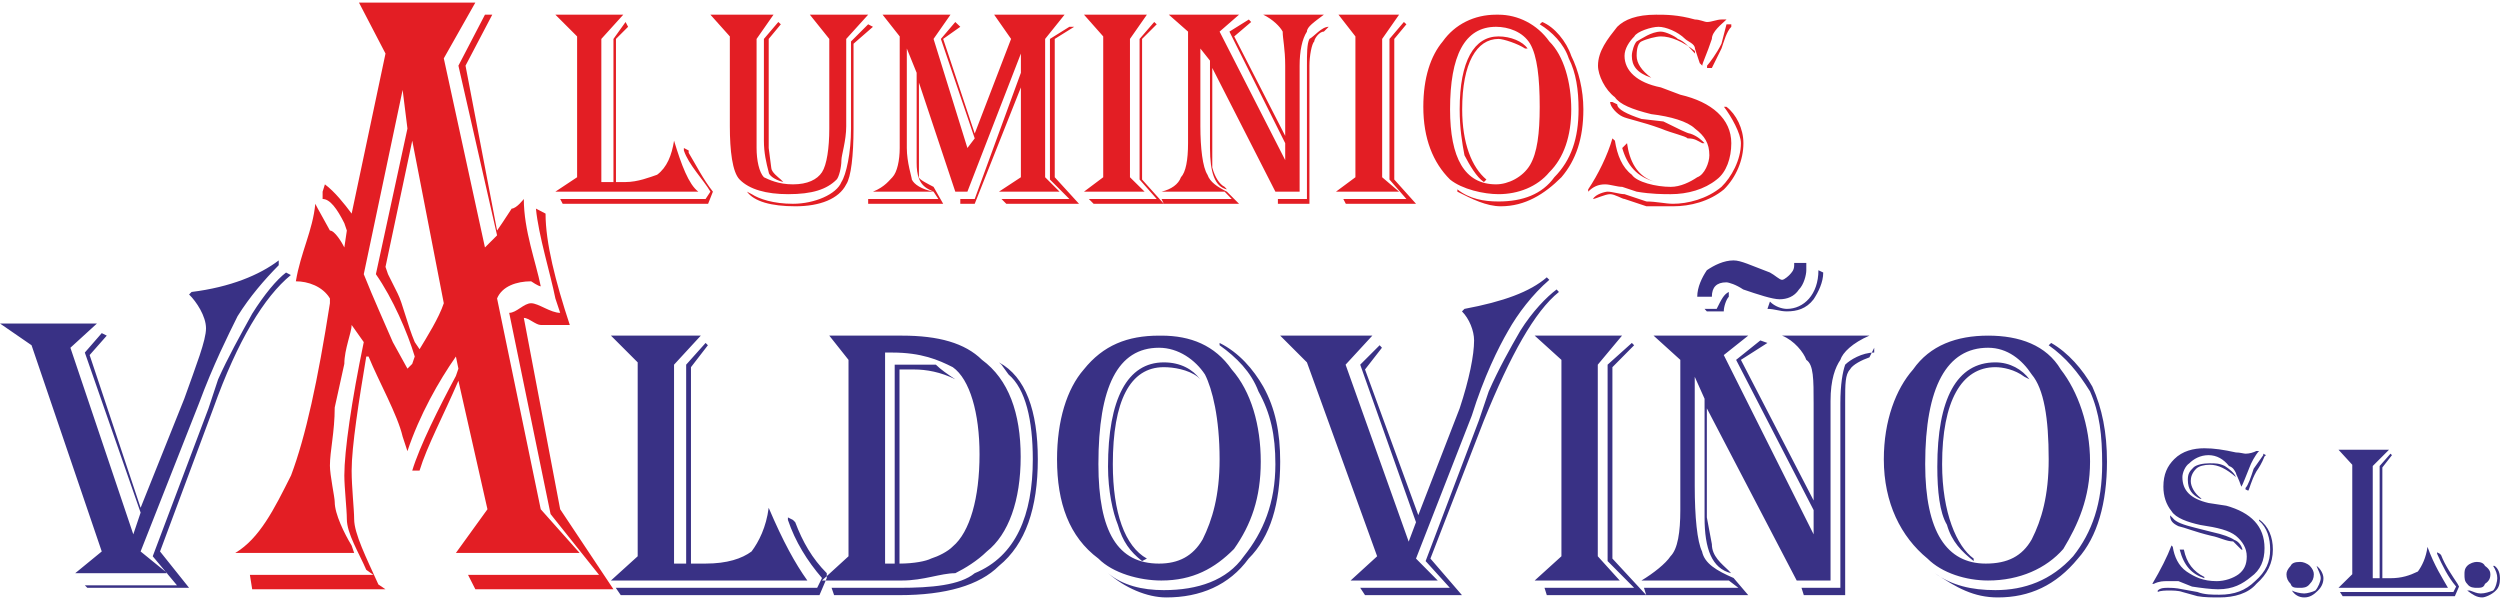
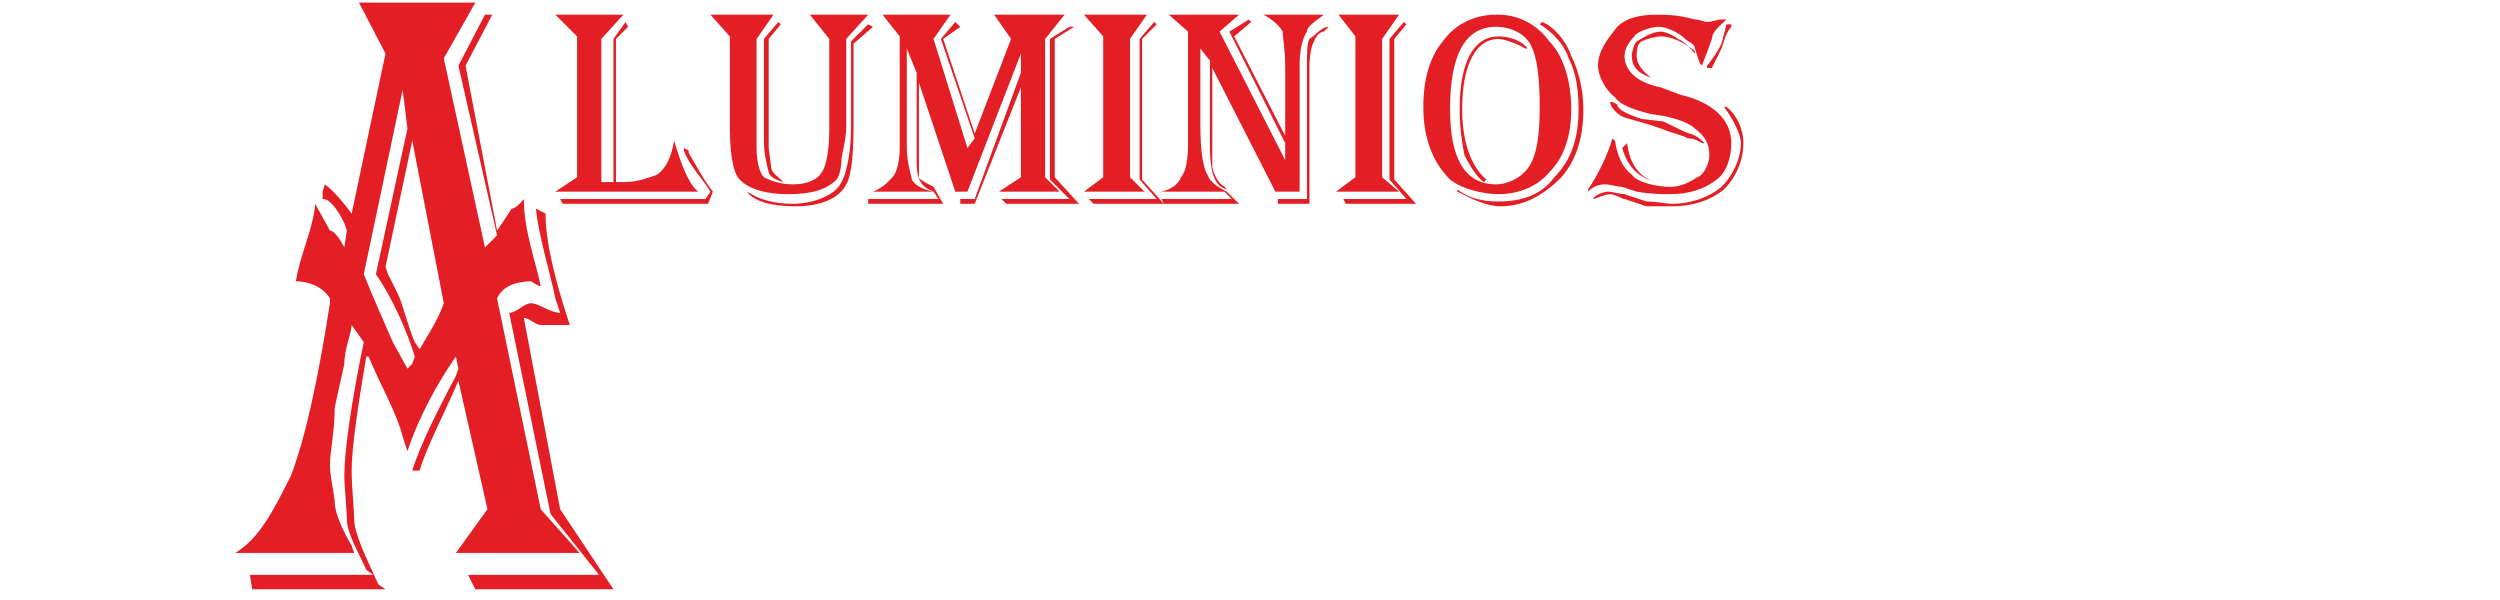
<svg xmlns="http://www.w3.org/2000/svg" xml:space="preserve" width="300px" height="72px" version="1.1" style="shape-rendering:geometricPrecision; text-rendering:geometricPrecision; image-rendering:optimizeQuality; fill-rule:evenodd; clip-rule:evenodd" viewBox="0 0 11965 2847">
  <defs>
    <style type="text/css">
   
    .fil1 {fill:#393185}
    .fil0 {fill:#E31E24}
   
  </style>
  </defs>
  <g id="Capa_x0020_1">
    <g id="_1442811633968">
      <path class="fil0" d="M2658 58l325 0 -105 116 0 685 58 0 0 -685 58 -81 12 23 -58 58 0 685c11,0 35,0 46,0 58,0 116,-23 151,-35 47,-35 70,-93 81,-163 35,116 70,209 116,244l-684 0 104 -69 0 -674 -104 -104zm754 847l-23 58 -696 0 -12 -23 696 0 23 -35c-34,-58 -104,-128 -127,-197l0 -12 23 12 0 11c35,58 70,128 116,186l0 0zm743 -847l-105 116 0 418c0,69 -23,139 -23,162 0,35 -12,82 -23,93 -47,47 -116,70 -232,70 -105,0 -186,-23 -232,-70 -35,-35 -47,-139 -47,-255l0 -430 -93 -104 302 0 -81 116 0 522c0,58 12,116 35,140 23,11 69,34 139,34 70,0 116,-23 139,-58 23,-35 35,-116 35,-209l0 -429 -93 -116 279 0zm23 58l-93 81 0 406c0,128 -12,233 -35,267 -35,70 -127,105 -243,105 -116,0 -198,-23 -232,-70l0 0 23 12c35,23 104,46 197,46 104,0 209,-46 232,-104 23,-35 46,-140 46,-256l0 -417 82 -82 23 12zm-441 -12l-58 70 0 522 12 93c0,23 34,47 46,58l12 12c-47,-12 -70,-35 -70,-47 -12,-46 -23,-93 -23,-151l0 -487 69 -81 12 11zm1358 -46l-93 116 0 662 69 69 -290 0 105 -69 0 -430 -221 557 -69 0 0 -23 69 0 221 -604 0 -92 -256 661 -58 0 -174 -522 0 348c0,35 0,81 0,105 0,11 47,34 70,46l46 81 -359 0 0 -23 336 0 -23 -35 -313 0 23 0c58,-23 81,-58 93,-69 23,-24 35,-82 35,-140l0 -534 -82 -104 325 0 -81 116 162 522 35 -46 -162 -476 69 -81 24 23 -82 58 151 453 174 -453 -81 -116 337 0zm-755 162l0 476c0,70 24,140 24,151 11,23 46,47 104,58l-23 -11c-47,-24 -58,-70 -58,-128l0 -430 -47 -116zm801 -104l-93 58 0 662 116 127 -348 0 -23 -23 325 0 -93 -93 0 -673 93 -58 23 0zm47 -58l301 0 -81 116 0 662 70 69 -290 0 92 -69 0 -674 -92 -104zm348 46l-70 70 0 673 104 116 -336 0 -23 -23 325 0 -82 -93 0 -673 70 -81 12 11zm800 -46c-46,35 -81,58 -81,81 -23,35 -35,93 -35,163l0 603 -116 0 -302 -592 0 476c12,47 35,81 59,93l11 12c-58,-12 -81,-82 -81,-198l0 -418 -46 -58 0 372c0,104 11,197 34,232 12,35 47,58 93,81l58 58 -360 0 -11 -23 336 0 -34 -35 -302 0c46,-11 81,-35 93,-69 23,-24 34,-82 34,-163l0 -534 -92 -81 336 0 -93 81 314 615 0 -81 -267 -534 93 -58 11 12 -81 69 244 476 0 -336c0,-82 -12,-128 -12,-163 -12,-23 -46,-58 -93,-81l290 0zm23 58l-23 23c-23,0 -46,35 -46,47 -12,11 -23,69 -23,116l0 661 -151 0 0 -23 139 0 0 -638c0,-58 0,-105 12,-128 23,-12 58,-58 92,-58l0 0zm47 -58l290 0 -81 116 0 662 81 69 -302 0 93 -69 0 -674 -81 -104zm325 46l-58 70 0 673 104 116 -336 0 -12 -23 302 0 -81 -93 0 -673 69 -81 12 11zm580 116l-12 0c-34,-23 -104,-46 -127,-46 -105,0 -174,116 -174,337 0,162 46,278 116,336l-12 12c-35,-23 -69,-82 -93,-128 -11,-58 -23,-128 -23,-220 0,-233 70,-349 186,-349 58,0 116,24 139,58l0 0zm-139 -162c93,0 185,46 243,128 70,69 105,197 105,325 0,127 -35,232 -105,301 -58,70 -150,105 -243,105 -70,0 -174,-23 -232,-70 -82,-81 -128,-197 -128,-348 0,-139 35,-244 93,-313 58,-82 151,-128 255,-128l12 0zm-12 58c-151,0 -220,139 -220,395 0,232 69,359 220,359 58,0 128,-34 163,-93 34,-58 46,-150 46,-278 0,-139 -12,-244 -46,-302 -35,-58 -105,-81 -163,-81zm221 -23c58,23 116,93 139,162 35,70 58,163 58,256 0,139 -35,243 -105,325 -81,81 -174,139 -290,139 -69,0 -139,-35 -208,-70l0 -11c58,46 127,58 197,58 116,0 209,-35 267,-116 81,-82 116,-186 116,-325 0,-93 -12,-175 -47,-244 -23,-70 -81,-128 -139,-163l12 -11zm882 -12c-24,23 -70,58 -70,93 -23,70 -46,116 -46,128l0 0 -12 -12c-12,-35 -23,-70 -23,-70 0,-23 -35,-34 -47,-46 -35,-35 -93,-58 -127,-58 -35,0 -105,23 -116,46 -24,24 -47,58 -47,93 0,70 58,128 174,151l93 35c151,35 244,116 244,232 0,70 -23,139 -70,174 -58,47 -139,70 -220,70 -35,0 -93,0 -163,-12l-69 -23c-24,0 -58,-12 -82,-12 -34,0 -58,12 -81,35l0 -11c47,-70 93,-163 116,-244l12 11c11,70 35,128 81,163 23,35 116,58 186,58 46,0 93,-23 127,-46 35,-12 58,-70 58,-105 0,-58 -23,-93 -69,-128 -35,-34 -116,-58 -209,-69 -93,-23 -151,-47 -174,-81 -47,-35 -81,-105 -81,-151 0,-70 46,-128 92,-186 35,-35 93,-58 186,-58 46,0 104,0 186,23 23,0 46,12 58,12 23,0 46,-12 69,-12l24 0zm23 23l0 12c-23,23 -35,70 -47,104 -23,47 -46,93 -46,93l-23 0 0 -11c11,-12 46,-58 69,-105l24 -93 23 0zm-174 128c-58,-46 -116,-70 -163,-70 -23,0 -69,12 -93,24 -23,11 -23,58 -23,69 0,35 23,70 70,105l0 0c-70,-24 -93,-58 -93,-105 0,-23 12,-58 23,-69 23,-12 70,-47 116,-47 23,0 70,23 81,35 35,12 59,46 82,70l0 -12zm151 267c46,35 81,104 81,174 0,81 -35,163 -93,221 -70,58 -162,81 -244,81 -35,0 -81,0 -127,0l-105 -35c-11,0 -46,-23 -69,-23 -24,0 -70,23 -82,23l0 0c12,-23 58,-35 70,-35 23,0 58,12 81,12l105 35c46,0 92,11 127,11 70,0 163,-23 232,-81 47,-46 93,-128 93,-209 0,-46 -46,-128 -81,-174l12 0zm-476 174c11,81 46,163 139,186l0 0c-93,-23 -139,-82 -162,-163l23 -23zm-70 -197l23 11c0,24 47,47 116,70l105 12c69,34 116,58 128,58 34,11 58,34 69,46l-11 0c-24,-12 -35,-23 -70,-23 -12,-12 -70,-23 -128,-47 -93,-34 -162,-46 -185,-58 -24,-11 -58,-46 -58,-69l11 0zm-5442 -476l-151 267 197 905 58 -58 -185 -812 127 -244 35 0 -128 244 151 789 24 -35 46 -70c23,0 58,-46 58,-46 0,151 58,302 81,418 -11,0 -46,-24 -46,-24 -70,0 -139,24 -163,82l209 1009 186 209 -592 0 151 -209 -139 -615c-70,163 -151,314 -186,430l-35 0c35,-116 128,-302 209,-453l12 -35 -12 -58c-81,116 -174,279 -232,453l-23 -70c-24,-104 -116,-267 -163,-383l-11 0c-35,209 -70,430 -70,546 0,81 12,185 12,232 0,69 58,185 116,313l34 23 -638 0 -11 -69 591 0 -34 -24c-35,-81 -93,-174 -93,-243 0,-47 -12,-151 -12,-209 0,-116 35,-360 93,-638l-58 -82c0,35 -35,116 -35,186l-46 209c0,116 -23,209 -23,278 0,47 23,151 23,174 0,58 46,151 81,209l12 35 -569 0c116,-69 186,-209 267,-371 70,-186 128,-453 186,-824l0 -23c-35,-58 -105,-82 -163,-82 23,-139 81,-243 93,-371l12 23 58 105c23,0 58,58 69,81l12 -81 -12 -35c-35,-70 -69,-116 -104,-116l0 -35 11 -35c47,35 93,93 128,140l162 -766 -127 -244 557 0zm-302 661l-128 604 12 35 46 92c24,47 47,151 82,233l23 34c35,-58 93,-150 116,-220l-151 -778zm-46 -243l-186 882c46,116 104,243 139,325l70 127 0 35 0 -35 23 -23 12 -35c-35,-116 -105,-278 -186,-394l151 -697 -23 -185zm684 592c0,139 47,324 116,533l-34 0 -105 0c-23,0 -58,-34 -81,-34l0 0 174 916 255 383 -661 0 -35 -69 627 0 -232 -291 -198 -963c35,0 70,-46 105,-46 35,0 93,46 139,46l-23 -69c-23,-116 -81,-302 -93,-430l46 24z" />
-       <path class="fil1" d="M11939 2696c20,14 26,40 26,59 0,27 -6,46 -20,59 -19,20 -52,33 -65,33 -26,0 -46,-13 -72,-33l13 0c20,7 33,14 52,14 20,0 40,-7 59,-14 13,-13 20,-45 20,-59 0,-19 -7,-39 -20,-59l7 0zm-85 -19c19,0 33,6 39,19 20,14 26,27 26,40 0,19 -6,33 -26,46 -6,19 -20,19 -39,19 -13,0 -33,0 -46,-19 -13,-13 -13,-27 -13,-46 0,-13 0,-26 13,-40 13,-13 33,-19 46,-19zm-85 118l-20 46 -537 0 -13 -20 543 0 13 -26c-39,-46 -65,-99 -91,-157l0 -7 13 7 6 6c20,52 53,98 79,138l7 13zm-577 -655l242 0 -78 78 0 537 33 0 0 -537 52 -59 7 7 -46 59 0 530c19,0 32,0 39,0 53,0 92,-13 131,-32 20,-27 39,-66 46,-118 33,91 72,150 98,196l-524 0 66 -65 0 -524 -66 -72zm-105 556c20,14 33,40 33,59 0,27 -13,46 -26,59 -20,20 -39,33 -66,33 -26,0 -46,-13 -59,-33l0 0c13,7 40,14 59,14 13,0 40,-7 53,-14 13,-13 26,-45 26,-59 0,-19 -13,-39 -20,-59l0 0zm-78 -19c13,0 32,6 46,19 13,14 19,27 19,40 0,19 -6,33 -19,46 -14,19 -33,19 -46,19 -27,0 -40,0 -46,-19 -13,-13 -20,-27 -20,-46 0,-13 7,-26 20,-40 6,-13 19,-19 46,-19zm-623 -223l13 13c14,20 53,33 105,46l79 20c59,13 92,26 111,39 20,7 33,26 39,46l-6 0c-13,-13 -26,-26 -39,-39 -33,0 -66,-20 -105,-27 -79,-19 -125,-39 -157,-46 -27,-13 -40,-26 -40,-52l0 0zm66 164c13,65 46,105 98,131l0 6c-59,-19 -98,-59 -118,-137l20 0zm360 -144c46,32 66,85 66,144 0,65 -27,118 -79,164 -39,46 -105,65 -177,65 -33,0 -72,0 -105,-6l-72 -20c-19,-7 -46,-7 -65,-7 -13,0 -40,0 -53,7l0 -7c13,-13 33,-13 46,-13 20,0 40,0 72,7l72 13c33,13 72,13 105,13 72,0 125,-20 171,-65 52,-46 72,-92 72,-151 0,-53 -14,-105 -53,-138l0 -6zm-111 -203c-46,-40 -85,-59 -125,-59 -26,0 -52,6 -65,19 -20,20 -26,40 -26,59 0,27 19,59 45,79l7 6 -7 0c-39,-19 -59,-45 -59,-91 0,-27 7,-40 27,-59 13,-13 46,-20 78,-20 26,0 46,0 72,13 20,13 46,33 53,53l0 0zm144 -105l-7 6c-13,33 -26,53 -39,72 -26,46 -33,86 -39,92l0 0 -13 -6 0 -7c13,-13 26,-52 39,-92l46 -65 0 -7 13 7zm-33 -20c-19,20 -39,59 -46,79 -19,46 -33,85 -39,92l0 6c0,-6 0,-6 0,-6 -13,-40 -26,-60 -26,-66 -7,-13 -13,-26 -33,-33 -26,-33 -59,-52 -98,-52 -40,0 -72,19 -92,39 -20,13 -33,46 -33,66 0,65 40,104 125,124l85 13c118,33 183,98 183,203 0,59 -19,105 -65,138 -40,33 -85,59 -157,59 -33,0 -86,-7 -125,-13l-65 -26c-20,0 -40,0 -53,0 -19,0 -39,0 -65,13l-7 0c39,-66 72,-131 92,-184l6 7c7,46 27,91 66,118 39,26 79,46 144,46 39,0 79,-14 105,-33 26,-20 39,-46 39,-85 0,-40 -20,-72 -52,-99 -33,-26 -85,-39 -171,-52 -59,-13 -117,-33 -137,-66 -26,-32 -39,-72 -39,-117 0,-60 19,-99 52,-132 39,-39 92,-52 144,-52 46,0 92,7 151,20 19,0 39,6 46,6 19,0 39,-6 52,-13l13 0zm-995 -517c81,46 151,127 197,209 47,104 70,220 70,359 0,198 -46,360 -139,464 -105,128 -232,186 -383,186 -116,0 -197,-46 -302,-116l0 0c81,58 174,81 290,81 139,0 267,-46 372,-162 92,-116 139,-255 139,-441 0,-139 -12,-244 -58,-348 -58,-93 -116,-163 -198,-221l12 -11zm-302 23c-197,0 -301,186 -301,557 0,325 104,476 290,476 104,0 174,-35 220,-116 47,-93 81,-209 81,-383 0,-198 -23,-337 -81,-406 -46,-70 -116,-128 -209,-128zm0 -58c151,0 279,46 348,162 82,105 140,267 140,441 0,174 -58,302 -128,418 -81,93 -209,151 -360,151 -104,0 -220,-35 -290,-105 -127,-104 -209,-266 -209,-475 0,-186 58,-337 140,-430 81,-116 209,-162 359,-162l0 0zm198 209l-24 -12c-46,-35 -104,-46 -139,-46 -162,0 -255,162 -255,464 0,232 70,394 151,452l0 12c-58,-46 -105,-93 -128,-174 -35,-58 -46,-162 -46,-278 0,-325 93,-499 278,-499 70,0 128,34 163,81l0 0zm-1439 -418l0 23c-12,12 -24,47 -24,70l-81 0 -11 -12 58 0c23,-46 34,-69 58,-81zm429 -104l23 11c0,47 -23,93 -46,128 -35,46 -81,58 -128,58 -35,0 -58,-12 -93,-12l12 -35c23,24 58,35 81,35 81,0 151,-69 151,-185l0 0zm-58 -35c0,11 0,23 0,35 0,23 -12,69 -35,92 -23,35 -58,47 -93,47 -34,0 -104,-23 -174,-47 -34,-23 -69,-34 -81,-34 -46,0 -69,23 -69,69l-70 0c0,-46 23,-93 46,-127 35,-24 81,-47 128,-47 35,0 81,23 174,58 23,12 46,35 58,35 12,0 35,-23 35,-23 11,-12 23,-23 23,-47 0,0 0,0 0,-11l58 0zm325 406l-23 46c-35,12 -81,35 -93,58 -23,24 -23,70 -23,151l0 929 -198 0 -11 -35 186 0 0 -882c0,-93 11,-151 23,-186 23,-23 81,-58 139,-58l0 -23zm-23 -58c-81,35 -128,81 -139,116 -24,35 -47,93 -47,197l0 859 -162 0 -430 -824 0 522 24 128c0,58 46,93 81,127l11 12c-92,-23 -127,-116 -127,-267l0 -568 -47 -105 0 522c0,151 12,267 35,314 12,58 70,92 151,127l70 82 -488 0 -11 -35 452 0 -46 -35 -418 0c58,-35 116,-81 139,-116 35,-35 47,-116 47,-221l0 -719 -128 -116 453 0 -117 93 430 858 0 -116 -371 -719 116 -93 34 12 -127 81 348 673 0 -464c0,-116 0,-186 -35,-209 -12,-35 -58,-93 -116,-116l418 0zm-1126 46l-104 105 0 916 162 175 -476 0 -11 -35 429 0 -127 -128 0 -940 116 -104 11 11zm-476 -46l418 0 -116 139 0 917 105 116 -407 0 128 -116 0 -940 -128 -116zm105 -221l11 12c-116,93 -232,302 -359,615l-256 661 151 175 -464 0 -23 -35 429 0 -116 -128 255 -673 47 -139c46,-105 104,-209 151,-290 58,-93 127,-163 174,-198zm-47 -58l12 12c-81,70 -151,162 -197,244 -47,81 -116,220 -174,406l-267 684 104 105 -417 0 127 -116 -336 -928 -128 -128 441 0 -128 139 302 847 35 -93 -267 -754 93 -93 11 12 -81 104 255 697 198 -511c46,-139 69,-255 69,-325 0,-46 -23,-104 -58,-139l12 -12c186,-35 313,-81 394,-151zm-1566 314c93,46 162,127 209,209 58,104 81,220 81,359 0,198 -46,360 -151,464 -93,128 -232,186 -394,186 -93,0 -198,-46 -279,-116l0 0c70,58 163,81 267,81 162,0 302,-46 383,-162 93,-116 151,-255 151,-441 0,-139 -23,-244 -81,-348 -35,-93 -105,-163 -186,-221l0 -11zm-290 23c-197,0 -290,186 -290,557 0,325 93,476 290,476 93,0 162,-35 209,-116 46,-93 81,-209 81,-383 0,-198 -35,-337 -70,-406 -46,-70 -127,-128 -220,-128zm11 -58c140,0 256,46 337,162 93,105 139,267 139,441 0,174 -46,302 -128,418 -92,93 -197,151 -348,151 -104,0 -232,-35 -301,-105 -140,-104 -198,-266 -198,-475 0,-186 47,-337 128,-430 93,-116 209,-162 360,-162l11 0zm186 209l-12 -12c-46,-35 -116,-46 -162,-46 -162,0 -244,162 -244,464 0,232 58,394 163,452l-23 12c-58,-46 -93,-93 -116,-174 -24,-58 -47,-162 -47,-278 0,-325 93,-499 267,-499 81,0 139,34 174,81l0 0zm-1752 1033l-12 -35 325 0c151,0 290,-12 360,-70 197,-81 278,-278 278,-545 0,-186 -34,-337 -116,-406l-34 -47c0,0 0,0 -12,-11 128,69 186,232 186,464 0,232 -58,406 -186,510 -93,93 -255,140 -476,140l-313 0zm244 -1161l0 1010 46 0 0 -952c23,0 70,0 93,0 46,0 81,0 104,0 23,23 58,47 93,70 -70,-35 -139,-47 -197,-47 -23,0 -47,0 -70,0l0 929c70,0 128,-12 151,-24 35,-11 81,-34 104,-58 82,-69 128,-232 128,-441 0,-197 -46,-359 -128,-417 -69,-35 -150,-70 -290,-70l-34 0zm-267 -81l348 0c174,0 301,35 383,116 127,93 185,255 185,464 0,209 -58,371 -162,453 -47,46 -105,81 -151,104 -70,0 -151,35 -255,35l-383 0 127 -116 0 -940 -92 -116zm-12 1160l-35 82 -951 0 -24 -35 964 0 23 -47c-70,-81 -128,-174 -163,-278l0 -12 24 12 11 11c35,93 81,174 151,244l0 23zm-1033 -1160l430 0 -128 139 0 952 58 0 0 -952 93 -104 11 11 -81 105 0 940c23,0 47,0 70,0 104,0 174,-24 220,-58 35,-47 70,-116 82,-209 69,162 127,267 185,348l-940 0 128 -116 0 -928 -128 -128zm-1555 -302l23 12c-127,104 -255,313 -371,638l-255 685 139 174 -487 0 -12 -12 441 0 -116 -139 267 -708 46 -139c47,-105 105,-209 163,-314 58,-92 116,-162 162,-197zm-35 -58l0 23c-69,70 -139,151 -197,244 -46,93 -116,232 -185,418l-279 708 128 104 -441 0 127 -104 -336 -987 -151 -104 464 0 -127 116 301 893 35 -104 -267 -766 81 -93 24 12 -82 93 244 731 209 -522c58,-163 104,-279 104,-337 0,-58 -46,-128 -81,-162l12 -12c185,-23 325,-81 417,-151z" />
    </g>
  </g>
</svg>